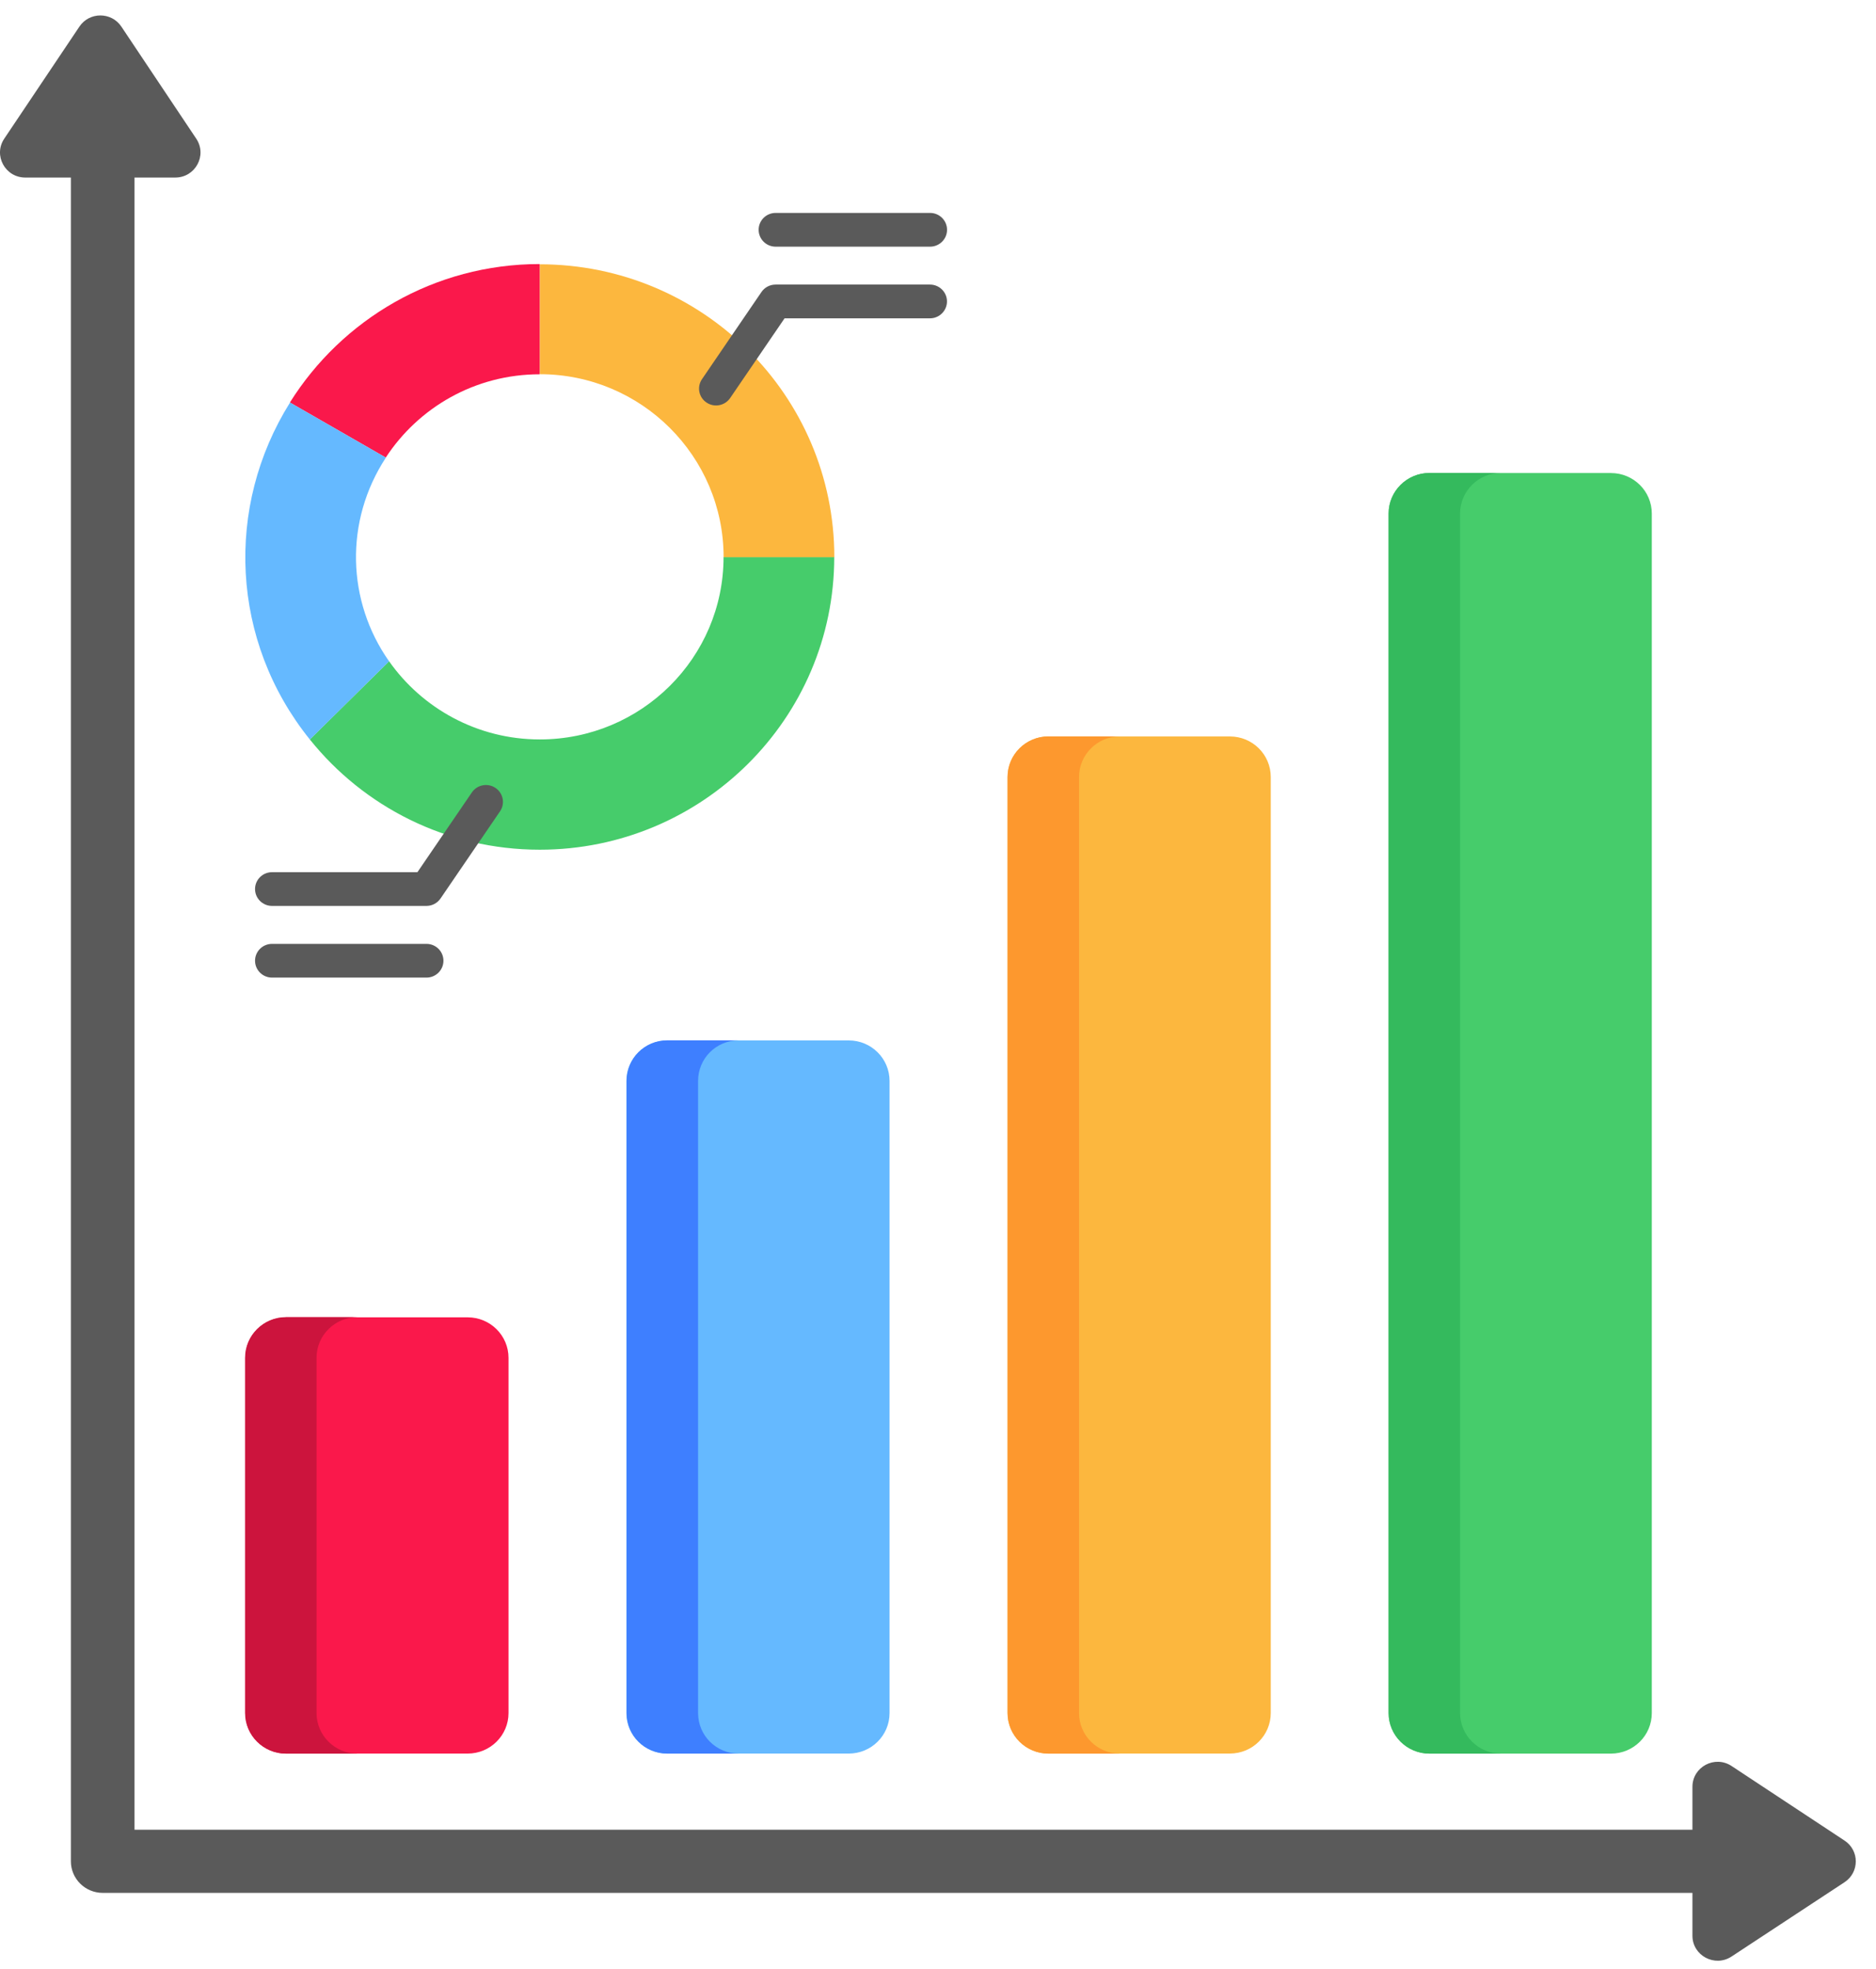
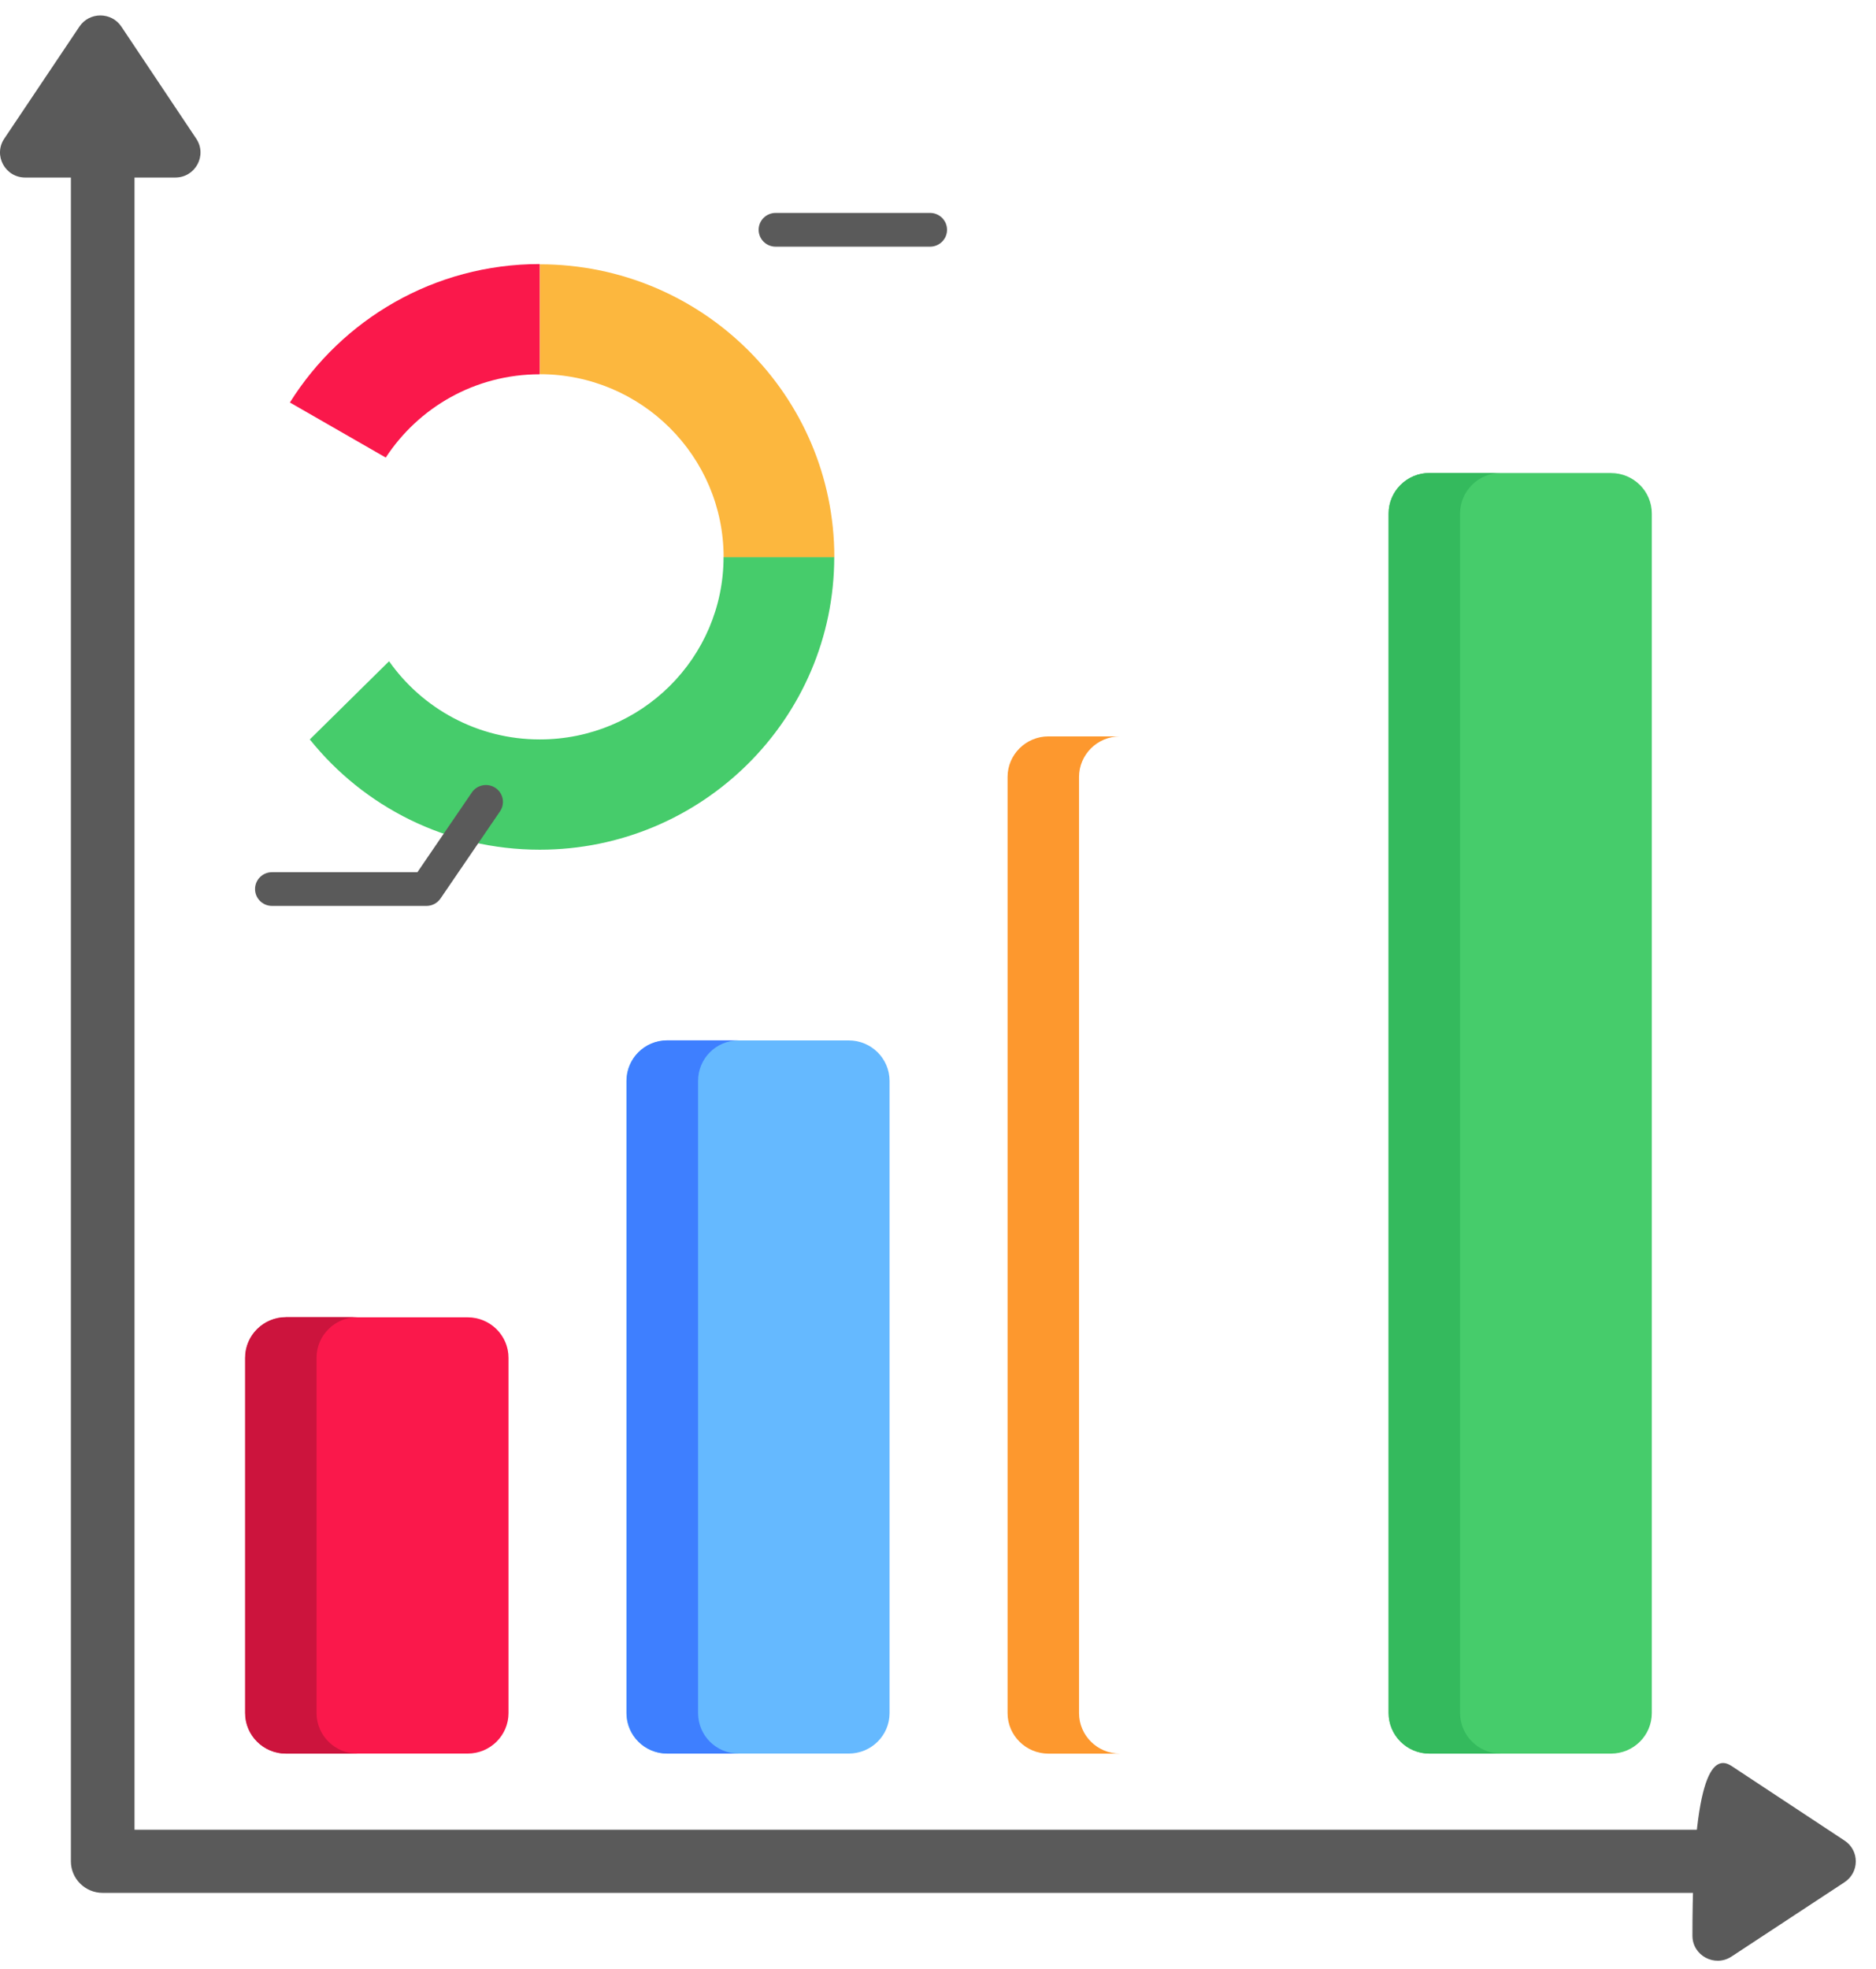
<svg xmlns="http://www.w3.org/2000/svg" width="61" height="64" viewBox="0 0 61 64" fill="none">
  <path d="M4.374 4.315V59.474H57.25C57.822 59.474 58.285 59.934 58.285 60.501C58.285 61.067 57.822 61.527 57.25 61.527H3.339C2.768 61.527 2.305 61.067 2.305 60.501V4.315C2.305 3.748 2.768 3.289 3.339 3.289C3.91 3.289 4.374 3.748 4.374 4.315Z" fill="#5A5A5A" />
-   <path d="M59.976 61.181L56.303 63.596C55.758 63.954 55.031 63.566 55.031 62.919V58.08C55.031 57.431 55.76 57.044 56.304 57.403L59.977 59.827C60.465 60.148 60.465 60.859 59.976 61.181Z" fill="#5A5A5A" />
+   <path d="M59.976 61.181L56.303 63.596C55.758 63.954 55.031 63.566 55.031 62.919C55.031 57.431 55.76 57.044 56.304 57.403L59.977 59.827C60.465 60.148 60.465 60.859 59.976 61.181Z" fill="#5A5A5A" />
  <path d="M3.947 0.866L6.382 4.509C6.743 5.05 6.352 5.771 5.699 5.771L0.821 5.771C0.167 5.771 -0.224 5.048 0.138 4.508L2.582 0.865C2.906 0.381 3.623 0.381 3.947 0.866Z" fill="#5A5A5A" />
  <path d="M16.535 44.137V55.681C16.535 56.409 15.94 56.999 15.207 56.999H9.305C8.571 56.999 7.977 56.409 7.977 55.681V44.137C7.977 43.409 8.571 42.819 9.305 42.819H15.207C15.94 42.819 16.535 43.409 16.535 44.137Z" fill="#FA184B" />
  <path d="M11.621 57.001H9.297C8.566 57.001 7.969 56.408 7.969 55.684V44.131C7.969 43.406 8.566 42.813 9.297 42.813H11.621C10.89 42.813 10.293 43.406 10.293 44.131V55.684C10.293 56.408 10.89 57.001 11.621 57.001Z" fill="#CC143D" />
  <path d="M28.925 35.136V55.682C28.925 56.41 28.331 56.999 27.597 56.999H21.695C20.962 56.999 20.367 56.41 20.367 55.682V35.136C20.367 34.408 20.962 33.818 21.695 33.818H27.597C28.331 33.818 28.925 34.408 28.925 35.136Z" fill="#65B9FF" />
  <path d="M24.027 57H21.703C20.959 57 20.375 56.408 20.375 55.683V35.133C20.375 34.408 20.959 33.815 21.703 33.815H24.027C23.283 33.815 22.699 34.408 22.699 35.133V55.683C22.699 56.408 23.283 57 24.027 57Z" fill="#3E7FFF" />
-   <path d="M41.32 25.255V55.681C41.32 56.409 40.725 56.998 39.992 56.998H34.09C33.356 56.998 32.762 56.409 32.762 55.681V25.255C32.762 24.527 33.356 23.938 34.09 23.938H39.992C40.725 23.938 41.32 24.527 41.32 25.255Z" fill="#FCB73E" />
  <path d="M36.414 57.001H34.09C33.359 57.001 32.762 56.409 32.762 55.684V25.254C32.762 24.529 33.359 23.936 34.09 23.936H36.414C35.683 23.936 35.086 24.529 35.086 25.254V55.684C35.086 56.409 35.683 57.001 36.414 57.001Z" fill="#FD982E" />
  <path d="M53.71 16.693V55.682C53.71 56.41 53.116 57 52.382 57H46.48C45.747 57 45.152 56.41 45.152 55.682V16.693C45.152 15.966 45.747 15.376 46.48 15.376H52.382C53.116 15.376 53.71 15.966 53.71 16.693Z" fill="#46CC6B" />
  <path d="M48.804 57H46.48C45.75 57 45.152 56.407 45.152 55.682V16.689C45.152 15.965 45.75 15.372 46.48 15.372H48.804C48.074 15.372 47.476 15.965 47.476 16.689V55.682C47.476 56.407 48.074 57 48.804 57Z" fill="#34BA5D" />
  <path d="M27.126 18.107C27.126 23.35 22.837 27.619 17.551 27.619C14.523 27.619 11.827 26.222 10.074 24.035L12.651 21.493C13.726 23.021 15.519 24.035 17.551 24.035C20.858 24.035 23.527 21.374 23.527 18.107H27.126Z" fill="#46CC6B" />
  <path d="M17.551 12.163C20.855 12.163 23.529 14.833 23.529 18.111L27.129 18.112C27.129 12.849 22.836 8.591 17.551 8.591L17.551 12.163Z" fill="#FCB73E" />
  <path d="M17.548 12.166V8.583C14.118 8.583 11.117 10.386 9.426 13.083L12.543 14.873C13.608 13.246 15.445 12.166 17.548 12.166Z" fill="#FA184B" />
-   <path d="M10.075 24.037L12.651 21.495C11.278 19.545 11.193 16.943 12.547 14.875L9.43 13.085C7.308 16.47 7.498 20.836 10.075 24.037Z" fill="#65B9FF" />
-   <path d="M22.974 13.085C22.72 12.916 22.654 12.575 22.826 12.324L24.76 9.491C24.863 9.34 25.035 9.25 25.218 9.25H30.239C30.544 9.25 30.792 9.495 30.792 9.798C30.792 10.101 30.544 10.347 30.239 10.347H25.511L23.741 12.939C23.571 13.188 23.228 13.256 22.974 13.085Z" fill="#5A5A5A" />
  <path d="M30.241 8.018H25.221C24.915 8.018 24.668 7.772 24.668 7.469C24.668 7.166 24.915 6.921 25.221 6.921H30.241C30.547 6.921 30.794 7.166 30.794 7.469C30.794 7.772 30.547 8.018 30.241 8.018Z" fill="#5A5A5A" />
  <path d="M16.111 25.611C16.364 25.781 16.43 26.122 16.259 26.372L14.324 29.205C14.221 29.356 14.05 29.446 13.867 29.446L8.846 29.446C8.54 29.446 8.293 29.201 8.293 28.898C8.293 28.595 8.54 28.35 8.846 28.35H13.573L15.343 25.758C15.513 25.508 15.857 25.44 16.111 25.611Z" fill="#5A5A5A" />
-   <path d="M8.846 30.68H13.867C14.172 30.68 14.419 30.925 14.419 31.228C14.419 31.531 14.172 31.776 13.867 31.776H8.846C8.54 31.776 8.293 31.531 8.293 31.228C8.293 30.925 8.54 30.68 8.846 30.68Z" fill="#5A5A5A" />
</svg>